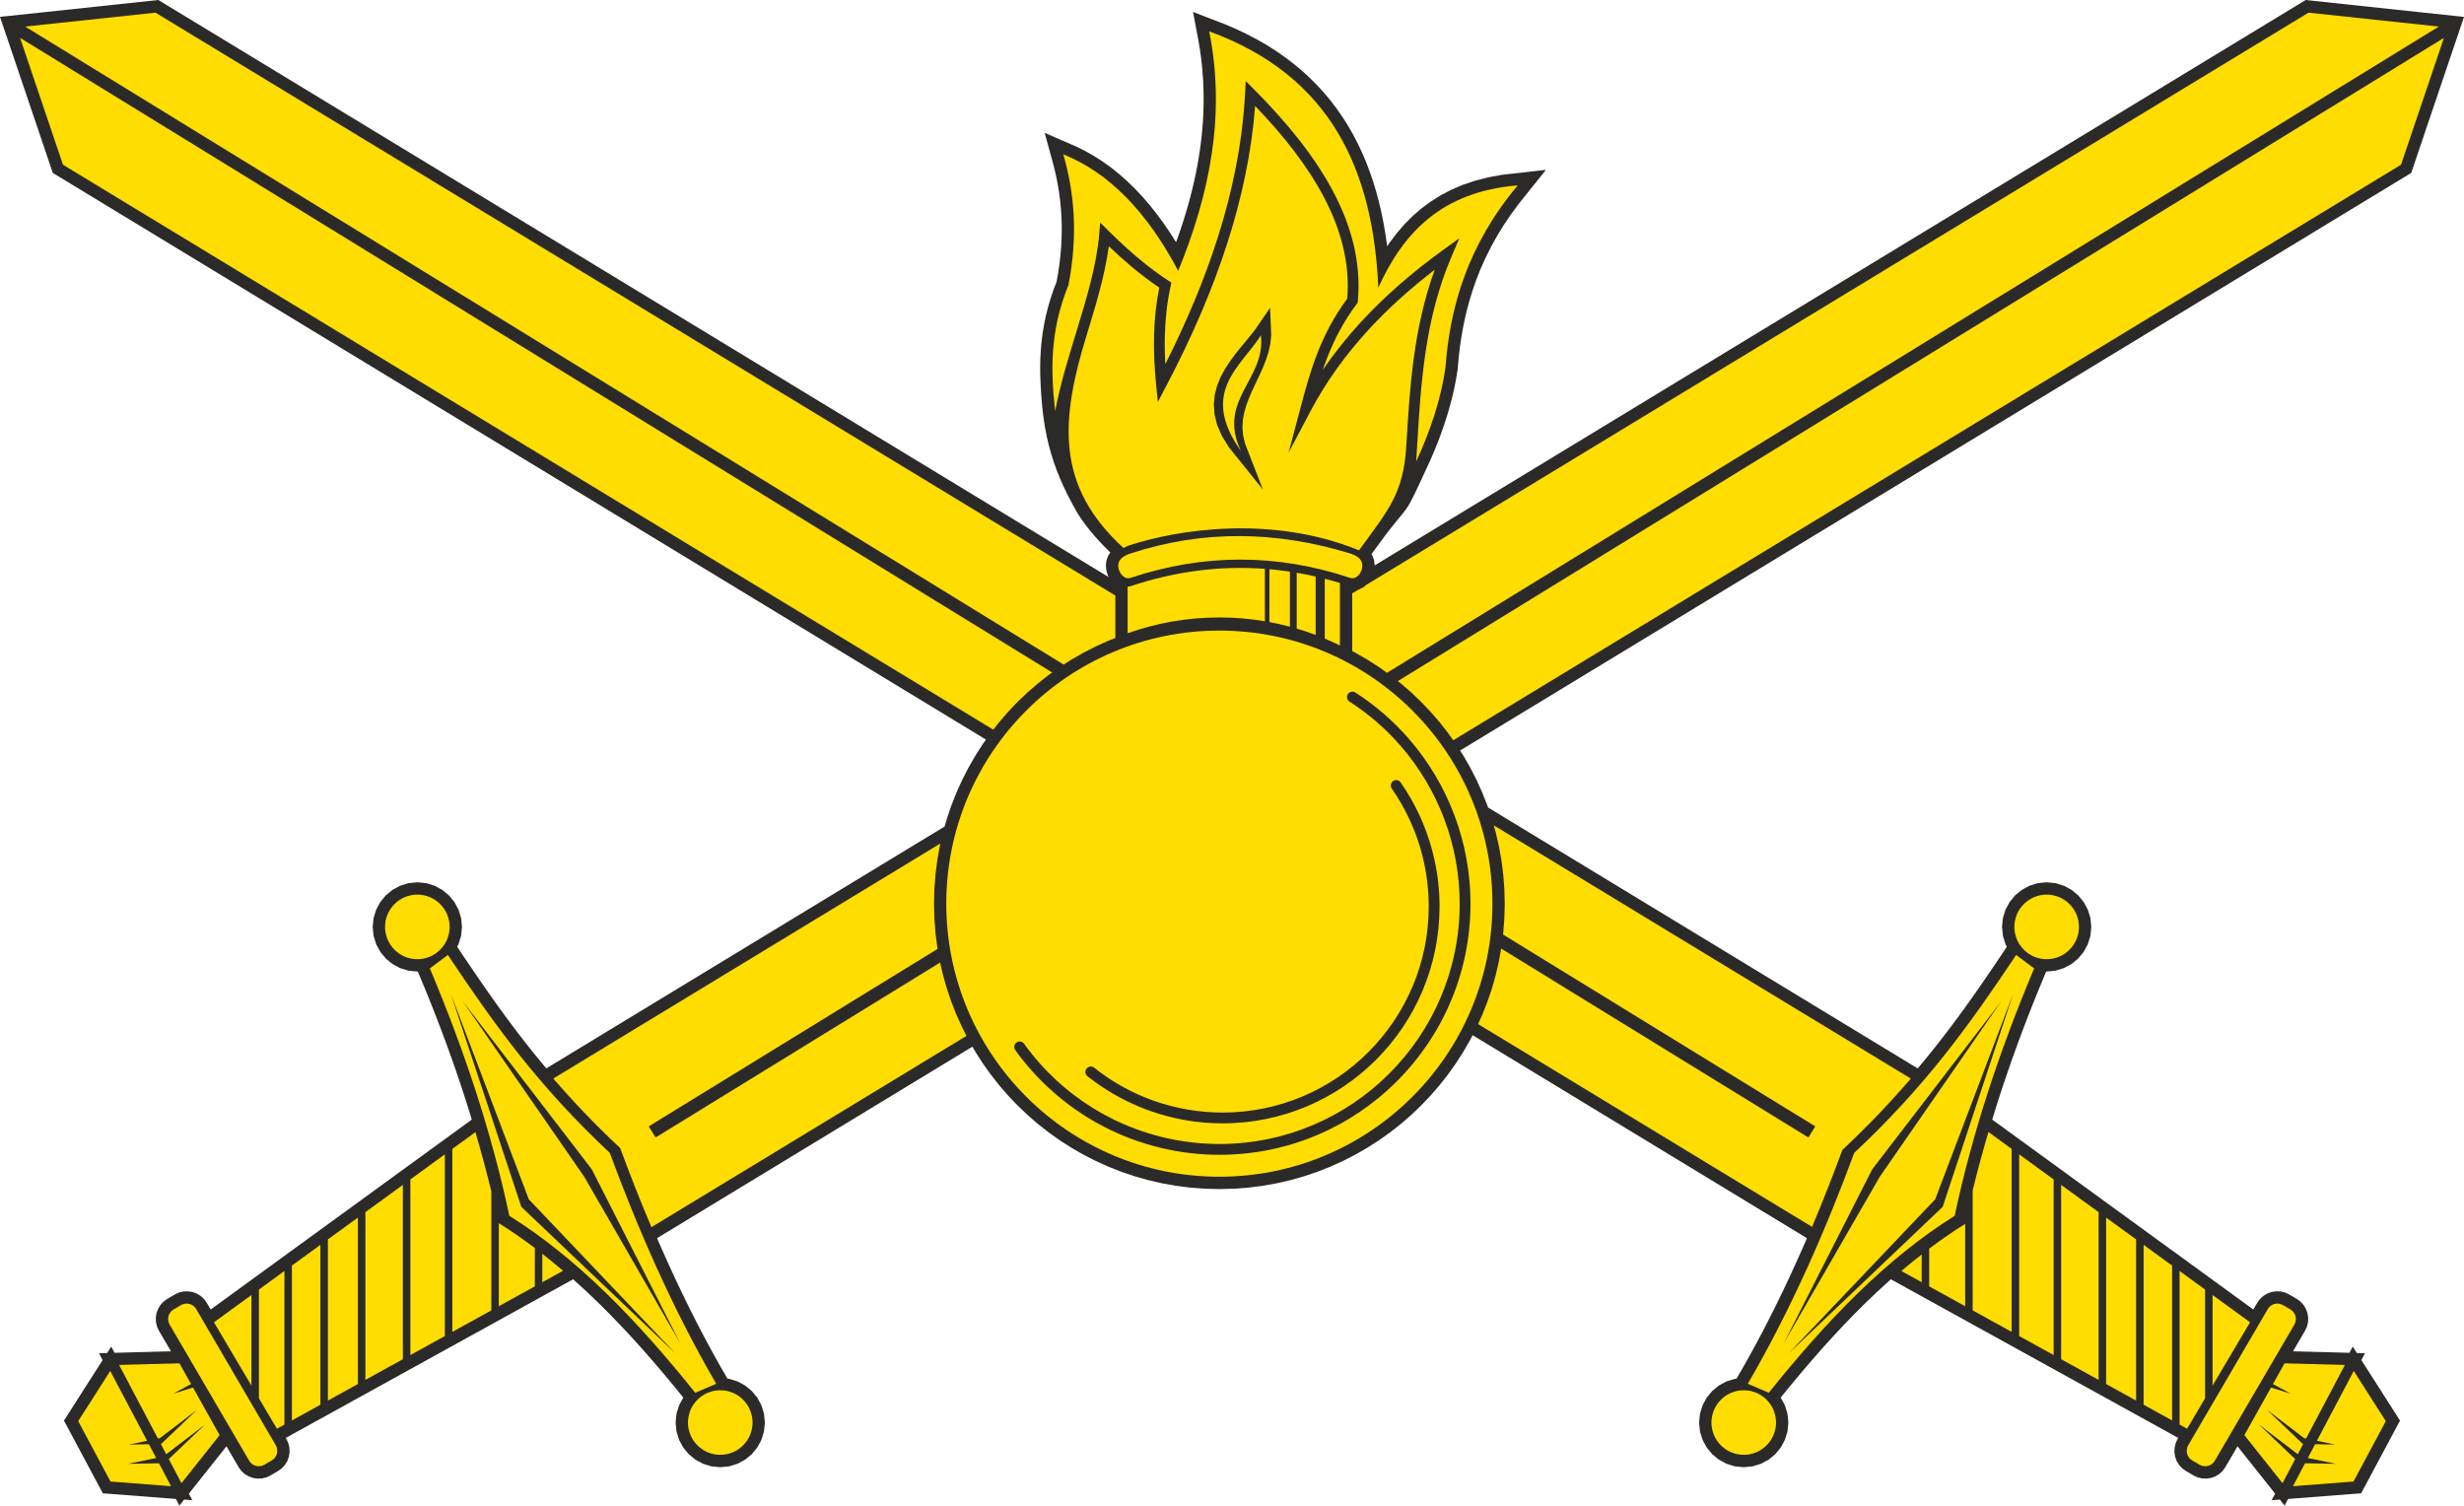
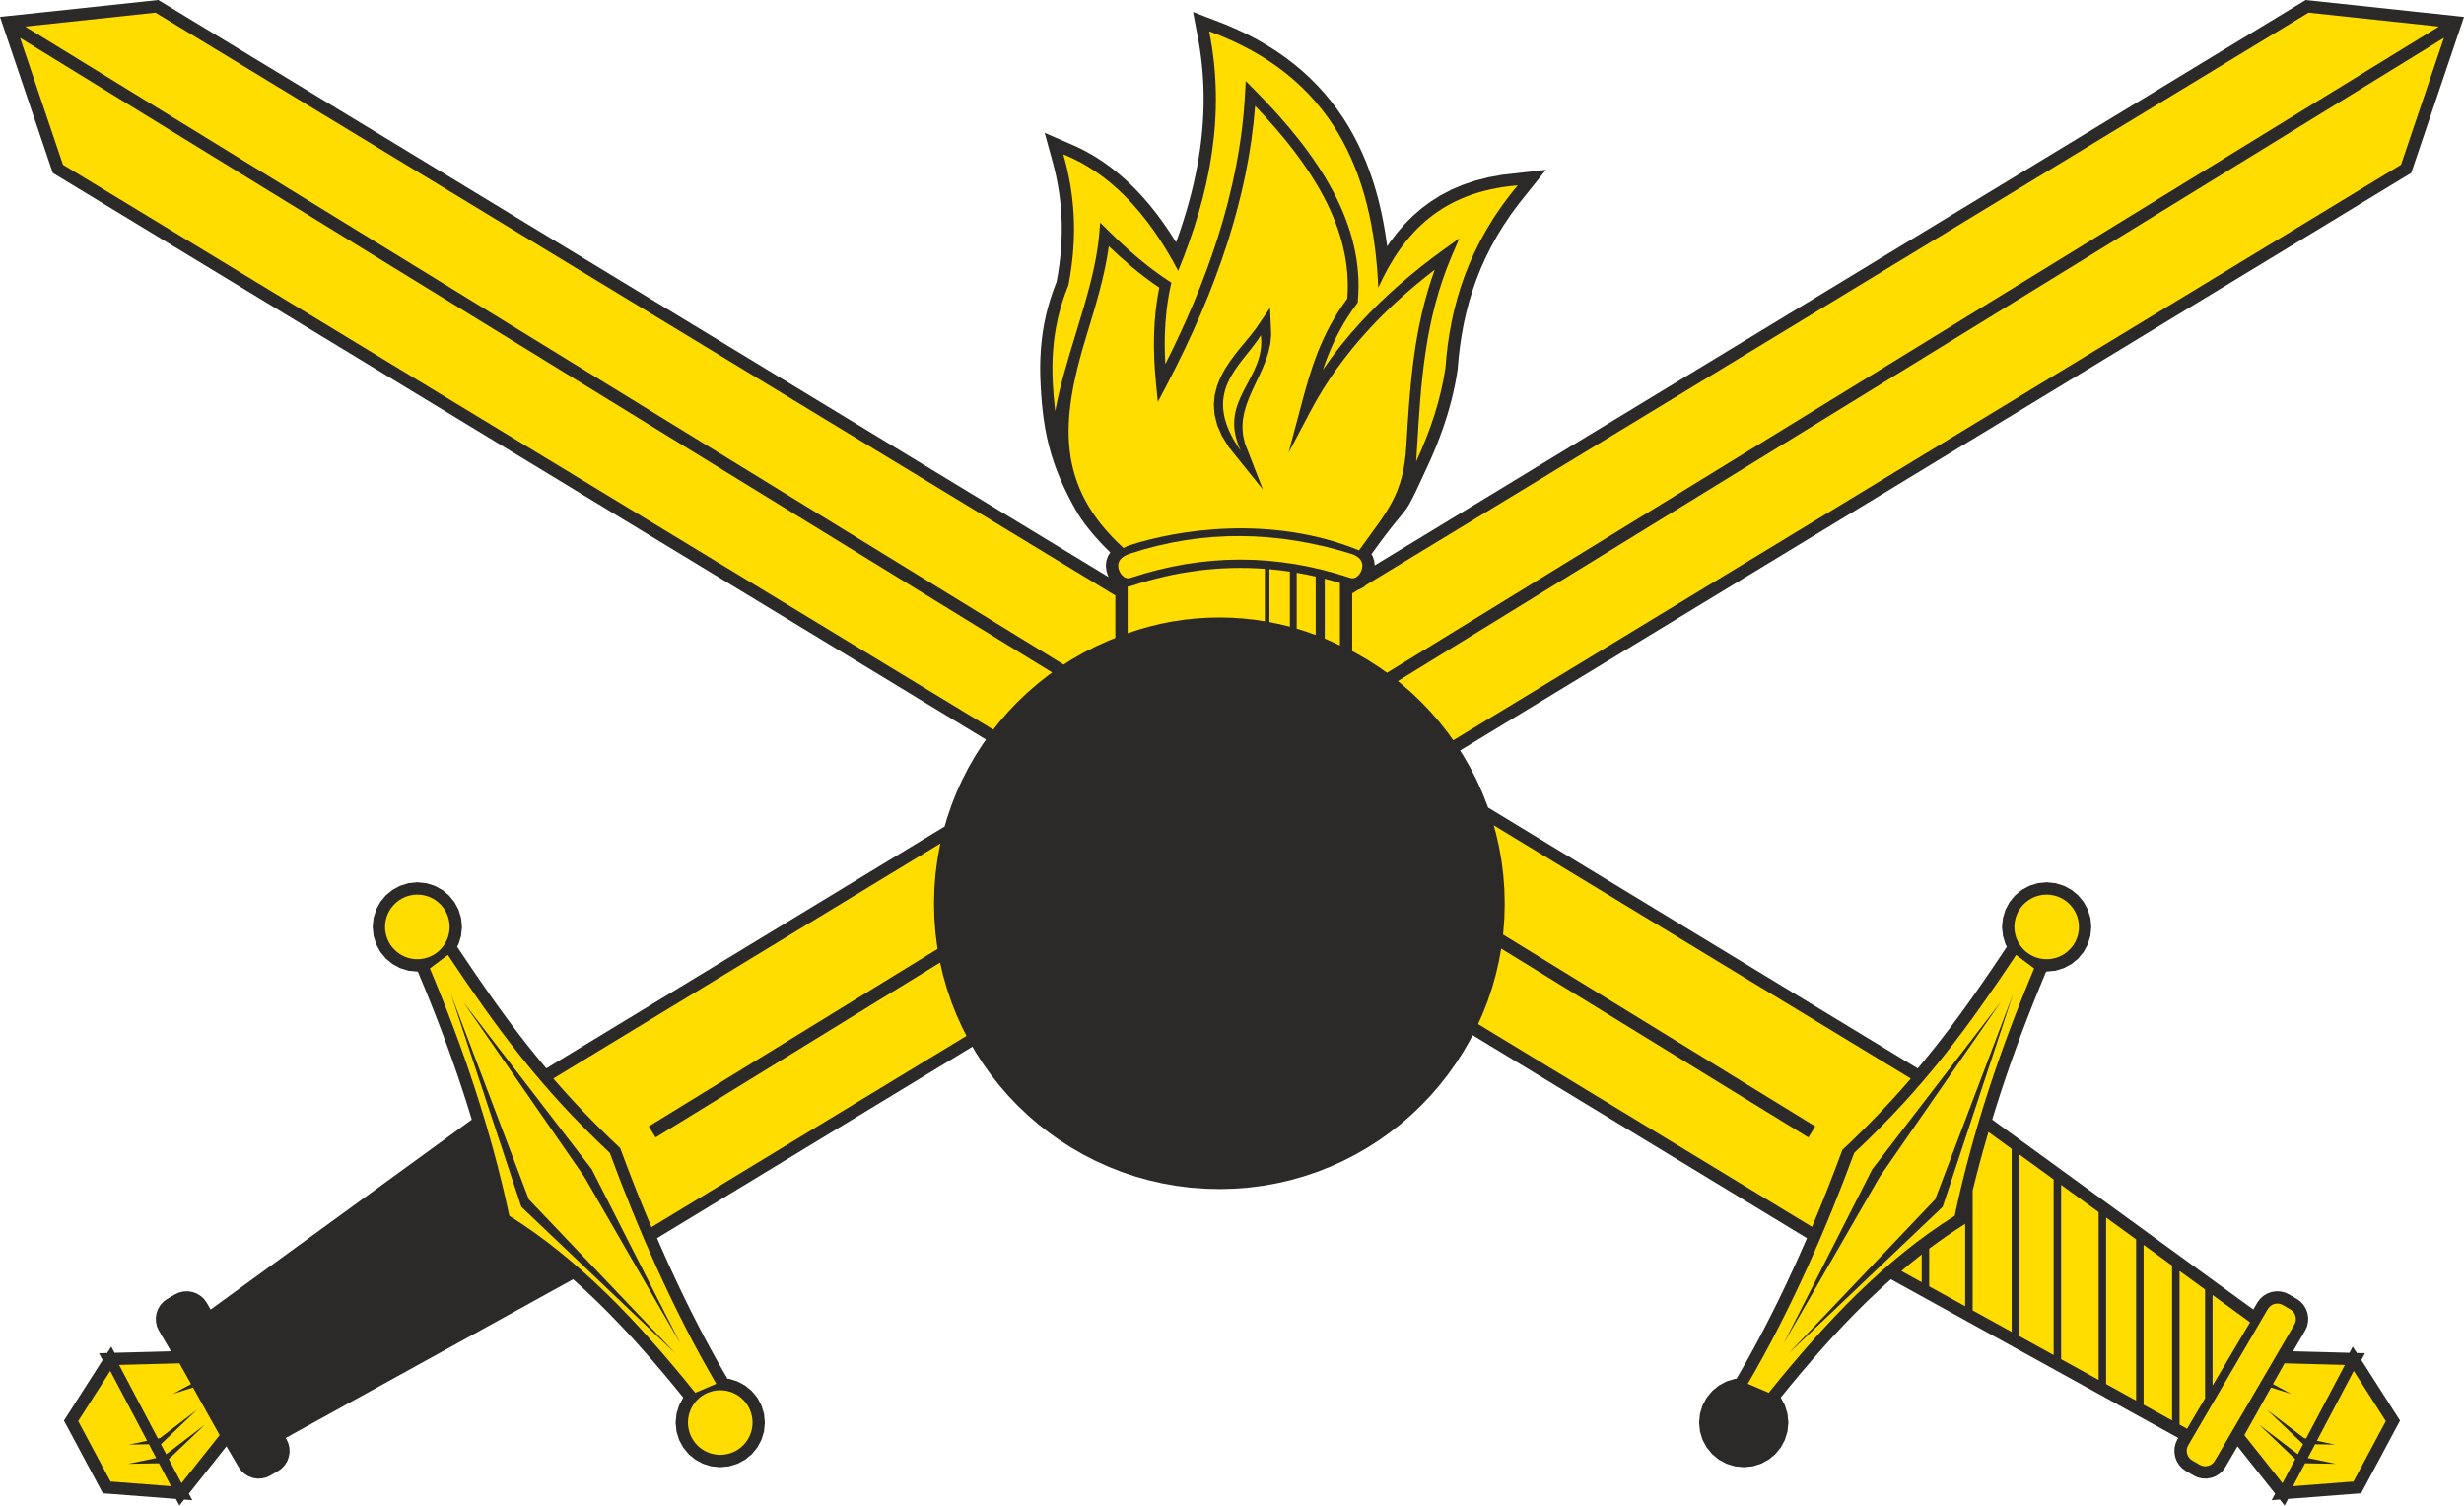
<svg xmlns="http://www.w3.org/2000/svg" xml:space="preserve" width="76.21mm" height="46.566mm" version="1.1" style="shape-rendering:geometricPrecision; text-rendering:geometricPrecision; image-rendering:optimizeQuality; fill-rule:evenodd; clip-rule:evenodd" viewBox="0 0 8204.4 5013.08">
  <defs>
    <style type="text/css">
   
    .fil0 {fill:#2B2A29}
    .fil1 {fill:#FFDD00}
   
  </style>
  </defs>
  <g id="Layer_x0020_1">
    <g id="_1498603590816">
      <path class="fil0" d="M1389.61 2937.69l29.92 3.05 27.93 8.66 25.31 13.76 21.95 18.13 18.15 22.02 13.72 25.25 8.67 27.97 2.99 29.81 -2.99 29.87 -8.67 27.95 -4.42 8.17 17.74 26.52 14.57 21.65 14.54 21.5 14.49 21.28 14.53 21.15 14.5 20.97 14.57 20.85 14.59 20.69 14.69 20.58 14.77 20.41 14.92 20.36 15 20.24 15.18 20.15 15.35 20.08 15.52 20.02 15.7 19.94 16 19.95 16.21 19.88 16.49 19.85 7.59 9 1326.34 -805.43 7.25 -25.49 14.91 -44.15 17.03 -43.21 19.07 -42.07 20.97 -40.98 22.88 -39.76 24.7 -38.58 10.72 -15.06 -3107.26 -1886.92 -163.42 -483.18 -12.29 -36.34 26.7 -2.84 500.46 -53.36 3164.47 1921.64 -3.05 -6.06 -4.61 -15.41 -1.78 -16.74 1.94 -17.04 5.67 -15.81 7.18 -11.09 -1 -0.93 -17.64 -17.47 -17.06 -17.92 -16.43 -18.31 -15.61 -18.56 -14.72 -18.78 -13.62 -18.85 -12.54 -19.01c-95.17,-164.28 -119.17,-284.97 -124.76,-464.22l-0.12 -26.59 0.66 -26.85 1.5 -27.28 2.51 -27.56 3.54 -27.93 4.68 -28.28 5.9 -28.68 7.25 -29.03 8.61 -29.42 10.09 -29.78 9.9 -25.78 4.87 -27.2 4.38 -29.78 3.39 -29.03 2.42 -28.4 1.51 -27.7 0.64 -27.1 -0.23 -26.47 -1.04 -25.99 -1.78 -25.43 -2.52 -24.94 -3.19 -24.43 -3.91 -24.06 -4.5 -23.66 -5.1 -23.28 -5.66 -22.94 -28.97 -105.58 107.38 46.69 29.4 14.73 28.79 16.47 28.12 18.11 27.52 19.85 26.81 21.47 26.17 23.1 25.51 24.72 24.88 26.39 24.2 27.94 23.6 29.56 22.93 31.12 22.33 32.76 19.93 31.51 5.28 -14.69 8.25 -23.65 7.82 -23.69 7.49 -23.72 7.11 -23.79 6.77 -23.8 6.32 -23.79 5.95 -23.88 5.54 -23.92 5.16 -23.9 4.66 -23.97 4.26 -24.03 3.78 -24.1 3.4 -24.09 2.86 -24.15 2.41 -24.19 1.91 -24.29 1.41 -24.33 0.93 -24.38 0.39 -24.43 -0.16 -24.56 -0.66 -24.58 -1.21 -24.65 -1.79 -24.72 -2.39 -24.86 -2.91 -24.88 -3.54 -24.94 -4.16 -25.06 -18.47 -97.93 106.71 41.21 37.26 16 35.76 17.03 34.28 18 32.86 19.03 31.37 19.97 29.95 20.91 28.54 21.85 27.22 22.79 25.78 23.69 24.43 24.56 23.1 25.35 21.79 26.25 20.44 26.97 19.24 27.75 17.94 28.47 16.76 29.24 15.53 29.87 14.38 30.57 13.21 31.16 12.12 31.82 11.05 32.33 9.98 32.94 8.97 33.45 8.02 33.99 7.04 34.51 6.16 35.01 5.22 35.46 1.28 10.43 8.63 -12.99 23.01 -30.38 24.84 -28.89 26.88 -27.23 29.08 -25.44 31.37 -23.4 33.65 -21.24 36.03 -18.88 38.49 -16.47 41.03 -13.83 43.52 -11.15 46.15 -8.34 145.99 -16.49 -90.95 113.62 -26.27 35.67 -24.05 35.78 -21.95 35.85 -19.91 36.03 -18.05 36.13 -16.18 36.26 -14.43 36.34 -12.72 36.58 -11.2 36.69 -9.66 36.85 -8.25 37.01 -6.85 37.19 -5.61 37.39 -4.42 37.54 -3.48 39.67 -3.32 21.06 -3.6 20.08 -4.07 20.11 -4.49 20.08 -4.91 20.13 -5.34 20.11 -5.73 20.15 -6.16 20.11 -6.52 20.16 -6.97 20.21 -7.34 20.24 -7.73 20.15 -8.08 20.26 -8.49 20.22 -8.86 20.29c-99.17,216.33 -55.98,120.66 -171.51,278.97l-16.55 22.65 -7.33 10.11 3.46 5.44 5.65 15.88 1.7 15.9 3099.95 -1882.48 500.46 53.36 26.7 2.84 -12.29 36.34 -163.42 483.18 -3167.08 1923.24 11.11 17.31 22.86 39.78 20.99 41.01 19 42.05 17.08 43.19 2.17 6.44 1430.53 868.72 7.68 -9.06 16.45 -19.85 16.16 -19.86 15.97 -19.95 15.77 -19.97 15.53 -20.03 15.36 -20.06 15.15 -20.15 15.02 -20.24 14.89 -20.34 14.76 -20.42 14.66 -20.62 14.67 -20.69 14.52 -20.83 14.53 -20.95 14.49 -21.18 14.52 -21.28 14.49 -21.48 14.57 -21.65 17.72 -26.58 -4.4 -8.11 -8.66 -27.93 -3.05 -29.92 3.05 -29.85 8.66 -27.95 13.73 -25.22 18.13 -22.04 22.04 -18.13 25.23 -13.74 27.95 -8.66 29.85 -3.05 29.92 3.05 27.93 8.66 25.31 13.76 21.95 18.13 18.15 22.02 13.72 25.25 8.68 27.97 2.98 29.81 -2.98 29.87 -8.68 27.95 -13.72 25.33 -18.15 21.96 -21.95 18.15 -25.33 13.7 -27.95 8.68 -29.87 2.98 -1.59 -0.16 -12.79 30.65 -10.31 25.01 -10.19 25.08 -10.09 25.04 -9.89 25.13 -9.83 25.15 -9.66 25.21 -9.55 25.14 -9.36 25.26 -9.27 25.29 -9.09 25.33 -9 25.33 -8.8 25.41 -8.68 25.42 -8.54 25.47 -8.39 25.44 -8.16 25.54 -8.06 25.59 -7.88 25.62 -2.13 7.02 48.7 35.42 56.88 41.37 82.91 60.28 56.88 41.35 0 0.02 92.88 67.54 56.88 41.37 67.93 49.41 56.88 41.35 62.94 45.75 56.88 41.37 52.94 38.53 56.88 41.37 119.8 87.14 13.95 -23.88 8.04 -10.96 11.34 -10.38 12.92 -7.77 14.05 -5.22 14.79 -2.33 14.94 0.42 15.04 3.47 12.42 5.64 28.4 16.58 11.07 8.07 10.36 11.36 7.83 12.97 5.1 13.95 2.45 14.78 -0.54 15.09 -3.43 15.01 -5.71 12.41 -40.87 69.93 187.86 5.02 10.97 -20.79 13.7 21.47 27.13 0.71 -12.07 22.88 128.72 201.49 -129.44 242.07 -243.19 18.76 -11.69 22.13 -15.89 -20.01 -27.17 2.09 11.5 -21.81 -125.22 -157.69 -41.29 70.65 -8.01 11.13 -11.45 10.41 -12.89 7.82 -13.96 5.11 -14.77 2.48 -15.16 -0.53 -15 -3.43 -12.47 -5.74 -28.29 -16.5 -11.03 -8.02 -10.39 -11.42 -7.77 -12.86 -5.2 -14.08 -2.36 -14.72 0.43 -14.97 3.43 -14.95 5.63 -12.5 3.29 -5.65 -29.1 -16.08 -70.46 -38.9 -56.88 -31.4 -67.93 -37.51 -56.88 -31.41 -92.88 -51.25 -56.88 -31.38 0 -0.02 -82.91 -45.77 -56.88 -31.4 -97.89 -54.02 -56.87 -31.42 -87.9 -48.5 -56.88 -31.42 -86.47 -47.73 -7.39 6.43 -38.35 35.03 -37.94 36.17 -37.46 37.33 -37.13 38.41 -36.75 39.42 -36.48 40.39 -36.15 41.33 -35.97 42.19 -35.73 43.03 -27.66 34.03 0.18 0.2 13.7 25.26 8.68 27.97 2.99 29.81 -2.99 29.87 -8.68 27.95 -13.7 25.33 -18.15 21.95 -21.95 18.15 -25.33 13.72 -27.96 8.67 -29.86 2.99 -29.82 -2.99 -27.97 -8.67 -25.25 -13.72 -22.02 -18.15 -18.13 -21.95 -13.75 -25.31 -8.66 -27.93 -3.05 -29.92 3.05 -29.85 8.66 -27.95 13.73 -25.23 18.13 -22.04 22.04 -18.13 25.22 -13.73 27.96 -8.66 5.82 -0.59 15.41 -26.52 13.16 -23.06 12.99 -23.22 12.9 -23.41 12.75 -23.49 12.56 -23.65 12.43 -23.72 12.3 -23.91 12.18 -23.94 12 -24.02 11.85 -24.1 11.68 -24.17 11.56 -24.2 11.37 -24.25 11.28 -24.31 11.09 -24.3 10.95 -24.28 10.78 -24.31 10.66 -24.22 4.61 -10.7 -1113.26 -676.03 -7.79 15.2 -22.86 39.8 -24.74 38.53 -26.48 37.26 -28.21 35.88 -29.87 34.48 -31.47 32.96 -32.96 31.47 -34.48 29.87 -35.89 28.22 -37.26 26.47 -38.52 24.74 -39.82 22.86 -40.98 20.99 -42.08 19.01 -43.14 17.06 -44.19 14.93 -45.1 12.83 -46 10.57 -46.78 8.4 -47.58 6.02 -48.21 3.66 -48.89 1.23 -48.82 -1.23 -48.22 -3.66 -47.54 -6.02 -46.81 -8.4 -45.96 -10.57 -45.12 -12.83 -44.15 -14.93 -43.19 -17.06 -42.05 -19.01 -41.01 -20.99 -39.78 -22.86 -38.56 -24.74 -37.23 -26.47 -35.9 -28.22 -34.46 -29.87 -33.02 -31.47 -31.44 -32.99 -29.85 -34.48 -28.19 -35.86 -26.52 -37.26 -24.7 -38.53 -9.59 -16.7 -1050.11 637.68 4.63 10.72 10.64 24.27 10.79 24.31 10.91 24.25 11.13 24.27 11.27 24.31 11.44 24.29 11.52 24.2 11.7 24.17 11.84 24.1 12.04 24.06 12.11 23.92 12.32 23.88 12.4 23.73 12.63 23.65 12.7 23.51 12.89 23.39 12.97 23.22 13.18 23.1 15.33 26.47 5.89 0.59 27.93 8.66 25.32 13.75 21.95 18.13 18.15 22.02 13.7 25.26 8.68 27.97 2.98 29.81 -2.98 29.87 -8.68 27.95 -13.7 25.33 -18.15 21.95 -21.95 18.15 -25.33 13.72 -27.96 8.67 -29.87 2.99 -29.81 -2.99 -27.97 -8.67 -25.25 -13.72 -22.02 -18.15 -18.13 -21.95 -13.75 -25.31 -8.66 -27.93 -3.06 -29.92 3.06 -29.85 8.66 -27.95 13.73 -25.23 0.14 -0.18 -27.66 -34.06 -35.73 -43.03 -35.92 -42.18 -36.2 -41.33 -36.44 -40.39 -36.76 -39.42 -37.12 -38.39 -37.5 -37.36 -37.89 -36.17 -38.35 -35.03 -7.41 -6.45 -86.51 47.76 -56.88 31.42 -87.9 48.5 -56.87 31.42 -97.89 54.02 -56.88 31.4 -82.91 45.77 0 0.02 -56.88 31.38 -92.88 51.25 -56.88 31.41 -67.93 37.51 -56.88 31.4 -70.46 38.9 -29.1 16.08 3.25 5.57 5.68 12.48 3.42 14.94 0.53 15.16 -2.48 14.72 -5.07 13.97 -7.84 12.93 -10.41 11.45 -11.13 8 -28.16 16.46 -12.39 5.75 -15.06 3.43 -15.13 0.53 -14.83 -2.48 -13.95 -5.11 -12.91 -7.82 -11.38 -10.39 -8.06 -11.08 -41.33 -70.73 -125.22 157.69 11.5 21.81 -27.17 -2.09 -15.89 20.01 -11.69 -22.13 -243.19 -18.76 -129.44 -242.07 128.72 -201.49 -12.07 -22.88 27.13 -0.71 13.7 -21.47 10.97 20.79 187.86 -5.02 -40.91 -70.01 -5.64 -12.42 -3.44 -15.04 -0.44 -14.92 2.33 -14.79 5.22 -14.05 7.77 -12.92 10.33 -11.29 10.97 -8.08 28.54 -16.68 12.5 -5.62 14.96 -3.44 14.97 -0.42 14.72 2.35 14.07 5.2 12.88 7.77 11.41 10.4 8 11.02 13.92 23.79 119.8 -87.14 56.87 -41.37 52.96 -38.53 56.88 -41.37 62.94 -45.75 56.88 -41.35 67.93 -49.41 56.88 -41.37 92.88 -67.54 0 -0.02 56.88 -41.35 82.91 -60.28 56.88 -41.37 48.78 -35.48 -2.09 -6.95 -7.89 -25.62 -8.06 -25.56 -8.22 -25.57 -8.35 -25.48 -8.5 -25.43 -8.68 -25.42 -8.84 -25.43 -8.95 -25.31 -9.11 -25.33 -9.25 -25.25 -9.43 -25.3 -9.5 -25.16 -9.68 -25.17 -9.82 -25.15 -9.93 -25.15 -10.04 -25.04 -10.23 -25.04 -10.29 -25.01 -12.88 -30.69 -1.59 0.16 -29.81 -2.98 -27.97 -8.68 -25.26 -13.7 -22.02 -18.15 -18.13 -21.96 -13.75 -25.31 -8.66 -27.93 -3.05 -29.92 3.05 -29.85 8.66 -27.95 13.73 -25.22 18.13 -22.04 22.04 -18.13 25.23 -13.74 27.95 -8.66 29.85 -3.05z" />
      <path class="fil1" d="M4461.57 2149.3l0 -208.19c-16.84,-5.08 -33.66,-9.76 -50.5,-14.07l0 199.22c17.12,7.17 33.93,14.88 50.5,23.05zm-706.85 -196.26l0 155.52c95.46,-34.05 198.21,-52.61 305.34,-52.61 51.65,0 102.27,4.35 151.58,12.63l0 -174.52c-149.23,-11.13 -298.45,8.14 -447.67,57.85 -3.15,1.06 -6.23,1.4 -9.25,1.13zm472.06 -57.75l0 175.97c23.04,4.27 45.76,9.42 68.16,15.39l0 -183.23c-22.72,-3.42 -45.44,-6.14 -68.16,-8.14zm90.89 11.79l0 185.97c21.37,6.3 42.42,13.37 63.1,21.16l0 -194.54c-21.04,-4.81 -42.06,-9 -63.1,-12.6z" />
      <path class="fil1" d="M3763.97 1924.22c243.88,-81.25 487.75,-81.23 731.67,0 21.2,7.06 40.62,-18.27 40.62,-40.62 0,0 0,0 0,0 0,-22.34 -19.27,-34.06 -40.62,-40.61 -243.91,-74.93 -487.81,-79.76 -731.67,0 -21.21,6.93 -40.61,18.27 -40.61,40.61 0,0 0,0 0,0 0,22.35 19.41,47.68 40.61,40.62z" />
      <path class="fil1" d="M3741.06 1824.73c-226.29,-206.49 -210.06,-423.52 -124.59,-703.04 31.2,-101.99 62.47,-204.05 75.54,-301.81 25.21,24.08 50.37,46.77 75.5,67.8 30.67,25.7 61.57,49.17 92.51,69.92 -10.38,51.6 -15.76,103.31 -17.27,155.04 -1.64,55.37 1.1,110.76 6.55,166.05l5.91 59.82 27.94 -53.19c83.54,-159.05 153.76,-319.42 205.32,-481.48 47.45,-149.02 79.06,-299.3 90.71,-451.07 95.47,99.4 174.53,200.21 228.75,303.15 57.93,110.02 87.48,222.62 78.02,338.51 -44.26,59.76 -74.93,119.41 -98.43,178.99 -23.85,60.45 -40.32,120.66 -56.29,180.84l-40.6 152.9 73.95 -139.93c50.71,-95.92 115.42,-185.75 192.86,-269.92 64.66,-70.29 138.2,-136.54 219.8,-199.23 -71.33,196.26 -83.03,391.54 -94.64,586.8 -9.61,161.61 -62.1,215.08 -157.45,347.66 -294.18,-120.43 -609.82,-67.31 -762.91,-17.24 -7.57,2.48 -14.87,5.54 -21.18,9.43zm487.83 -799.88l-47.87 70.14 -15.15 19.56 -16.9 20.63 -17.96 21.63 -18.17 22.81 -17.74 23.99 -16.49 25.34 -14.48 26.89 -11.58 28.65 -7.82 30.38 -3.09 32.17 2.5 33.7 8.84 35.07 15.71 36.15 23.08 37.26 113.39 140.9 -59.74 -153.46 -6.31 -27.13 -2.14 -25.92 1.41 -25.17 4.46 -24.63 7.02 -24.47 9.13 -24.39 10.59 -24.49 11.54 -24.61 11.85 -24.97 11.5 -25.43 10.45 -26.14 8.74 -26.95 6.19 -28.02 2.89 -29.19 -3.84 -90.29z" />
      <path class="fil1" d="M3540.52 513.9c150.43,60.3 277.92,189.63 382.56,387.98 104.58,-255.8 159.02,-518.75 103.16,-797.53 406.96,148.76 545.91,463.42 563.09,853.58 82.17,-181.51 210.04,-320.2 464.24,-340.58 -164.1,196.15 -225.72,400.18 -240.72,607.86 -15.08,102.18 -48.52,206.02 -97.36,311.3l3.08 -49.5c12.57,-211.77 25.18,-423.62 115.15,-634.11l25.46 -59.52 -52.52 37.87c-104.17,75.13 -196.51,155.57 -275.74,241.66 -46.67,50.73 -88.78,103.53 -126.23,158.46 5.09,-14.96 10.47,-29.92 16.37,-44.85 23,-58.3 53.03,-116.59 96.7,-174.7l3.07 -4.05 0.45 -5.11c11.41,-125.18 -19.6,-245.97 -81.47,-363.52 -61.24,-116.28 -152.81,-229.45 -263.26,-340.55l-28.6 -28.78 -2.14 40.54c-8.61,162.56 -40.89,323.36 -91.58,482.65 -44.73,140.52 -103.89,280.28 -173.94,419.28 -1.85,-32.9 -2.52,-65.8 -1.56,-98.66 1.57,-53.41 7.39,-106.96 18.99,-160.52l2.64 -12.09 -10.45 -6.79c-32.9,-21.4 -66.01,-46.32 -99.26,-74.17 -33.31,-27.88 -66.64,-58.66 -99.87,-91.64l-27.4 -27.19 -3.27 38.49c-8.95,105.62 -43.5,218.63 -78.04,331.55 -26.58,86.92 -53.12,173.84 -68.54,258.11 -14.9,-131.54 -18.7,-266.27 44.19,-420.06 32.96,-171.05 18.62,-310.43 -17.18,-435.41z" />
-       <path class="fil1" d="M4060.06 2099.67c502.09,0 909.27,407.17 909.27,909.27 0,502.04 -407.17,909.21 -909.27,909.21 -502.03,0 -909.2,-407.17 -909.2,-909.21 0,-502.09 407.17,-909.27 909.2,-909.27zm433.66 236.62c-8.27,-5.18 -10.97,-16.11 -5.93,-24.51 5.09,-8.52 16.16,-11.31 24.67,-6.22l0.2 0.12 0.46 0.31 0.02 -0.02c33.35,21.5 64.97,45.26 94.62,70.96 29.77,25.83 57.46,53.45 82.74,82.46 130.98,150.38 205.86,344.99 205.86,549.51l0 0.15 -0.06 0c-0.04,230.86 -93.67,439.96 -244.94,591.24 -151.22,151.2 -360.18,244.8 -590.94,244.87l0 0.06 -0.3 0 -0.25 0 0 -0.06c-134.57,-0.04 -265.18,-32.55 -381.68,-92.36 -19.5,-10.01 -38.17,-20.49 -55.84,-31.35l-1.18 -0.78c-93.06,-57.36 -175.21,-133.1 -240.53,-224.19 -5.79,-8.08 -3.91,-19.38 4.17,-25.17 8.08,-5.79 19.38,-3.91 25.17,4.18 62.71,87.41 141.38,159.96 230.49,214.79l0.8 0.43c17.89,10.99 35.71,21.06 53.31,30.08 111.49,57.25 236.49,88.37 365.31,88.4l0 -0.06 0.25 0 0.3 0 0 0.06c220.67,-0.06 420.64,-89.7 565.4,-234.44 144.82,-144.83 234.48,-344.92 234.51,-565.71l-0.06 0 0 -0.15c0,-195.71 -71.63,-381.94 -196.98,-525.82 -24.51,-28.16 -50.96,-54.57 -79.06,-78.94 -28.24,-24.47 -58.48,-47.19 -90.52,-67.84zm140.38 289.38c-5.65,-8.16 -3.58,-19.4 4.59,-25.04 8.16,-5.65 19.39,-3.58 25.04,4.58l0.2 0.29 0.02 -0.02c11.41,16.45 22.45,33.9 32.96,52.18 10.27,17.86 19.77,36.11 28.36,54.53 44.53,95.35 68.03,199.78 68.03,305.78l0 0.15 -0.05 0c-0.04,199.47 -80.92,380.12 -211.63,510.8 -130.63,130.61 -311.2,211.47 -510.54,211.55l0 0.05 -0.31 0 -0.37 0 0 -0.05c-81.58,-0.04 -162.07,-13.92 -238.05,-40.48 -12.39,-4.32 -24.7,-9.02 -36.79,-14 -62.39,-25.68 -121.32,-60.14 -174.68,-102.61 -7.77,-6.18 -9.05,-17.54 -2.89,-25.31 6.18,-7.78 17.54,-9.06 25.32,-2.89 50.8,40.42 106.78,73.18 165.92,97.54 11.55,4.75 23.22,9.2 34.94,13.3 72.2,25.23 148.7,38.45 226.22,38.47l0 -0.05 0.37 0 0.31 0 0 0.05c189.3,-0.05 360.81,-76.93 485.01,-201.11 124.26,-124.23 201.18,-295.85 201.19,-485.27l-0.05 0 0 -0.15c0,-100.92 -22.28,-200.14 -64.52,-290.56 -8.25,-17.68 -17.27,-35.03 -26.92,-51.84 -9.43,-16.41 -19.95,-32.95 -31.45,-49.51l0.04 -0.02 -0.04 -0.04 -0.23 -0.32z" />
      <polygon class="fil1" points="367.09,4564.85 260.36,4731.95 367.93,4933.1 569.57,4948.65 529.26,4872.24 426.69,4874.1 520.02,4854.71 495.83,4808.88 428.91,4810.08 489.8,4797.43 " />
      <polygon class="fil1" points="597.56,4539.52 396.56,4544.88 525.83,4789.95 532.49,4788.56 655.65,4694.46 536.38,4808.13 535.47,4808.16 553.39,4842.19 682.07,4743.87 561.96,4858.39 604.24,4938.54 731.28,4778.57 642.58,4620 575.47,4641.19 636.2,4608.56 " />
-       <path class="fil1" d="M837.2 4312.04l-124.8 90.79 124.8 210.85 0 -301.64zm968.55 -42.6l69.03 -38.11c-22.72,-19.49 -45.72,-38.37 -69.03,-56.61l0 94.71zm-144.79 79.92l119.82 -66.15 0 -127.66c-39.01,-29.47 -78.9,-57.11 -119.82,-82.72l0 276.53zm-78.01 -579.68l-76.76 55.84 0 609.26 129.8 -71.66 0 -396.12c-15.99,-66.15 -33.73,-131.93 -53.04,-197.33zm-101.72 73.98l-114.82 83.51 0 584.79 114.82 -63.39 0 -604.91zm-139.79 101.66l-124.82 90.76 0 558.57 124.82 -68.9 0 -580.43zm-149.78 108.91l-99.85 72.61 0 536.69 99.85 -55.12 0 -554.19zm-124.8 90.79l-94.87 68.97 0 515.7 94.87 -52.36 0 -532.31zm-119.82 87.11l-84.88 61.74 0 361.99 59.91 101.42 24.97 -13.8 0 -511.35z" />
      <path class="fil1" d="M1491.22 3179.67c156.78,234.87 302.32,437.43 539.19,659.01 90.56,246.28 210.28,522.49 354.47,768.84 -23.3,9.99 -46.6,19.97 -69.89,29.95 -190.55,-237.17 -388.61,-445.19 -619.07,-589.11 -59.6,-281.33 -151.8,-555.76 -264.61,-823.76 19.97,-14.99 39.94,-29.96 59.91,-44.94zm9.99 129.8l259.61 683.98 489.26 514.23 -514.23 -489.26 -234.64 -708.94zm763.85 1163.26l-319.51 -554.17 -404.4 -584.13 429.35 559.16 294.56 579.13z" />
-       <path class="fil1" d="M564.77 4410.48l264.97 453.5c10.23,17.54 32.9,23.49 50.44,13.24l24.79 -14.49c17.54,-10.23 23.47,-32.9 13.24,-50.44l-264.97 -453.5c-10.23,-17.54 -32.9,-23.47 -50.44,-13.24l-24.8 14.49c-17.53,10.25 -23.47,32.92 -13.23,50.44z" />
      <path class="fil1" d="M2398.25 4629.12c59.36,0 107.5,48.14 107.5,107.5 0,59.36 -48.14,107.5 -107.5,107.5 -59.35,0 -107.49,-48.14 -107.49,-107.5 0,-59.36 48.14,-107.5 107.49,-107.5z" />
      <polygon class="fil1" points="4654.37,2267.86 8137.58,126.06 7994.7,548.5 4838.87,2464.9 4821.49,2440.47 4793.29,2404.56 4763.41,2370.1 4731.95,2337.08 4698.96,2305.65 4664.48,2275.8 " />
      <polygon class="fil1" points="4502.49,1975.78 4522.85,1963.42 4524.57,1963.09 4541.39,1954.25 4548.59,1947.79 7686.66,42.15 8120.64,88.44 4618.26,2240.24 4591.35,2221.09 4552.81,2196.39 4513.01,2173.51 4502.49,2168.13 " />
      <polygon class="fil1" points="3541.64,2212.9 83.77,88.44 517.75,42.15 3713.8,1982.98 3713.8,2124.19 3690.25,2133.48 3648.18,2152.54 3607.2,2173.51 3567.44,2196.39 " />
      <polygon class="fil1" points="3307.35,2429.56 209.7,548.5 66.82,126.06 3503.42,2239.19 3491.61,2247.6 3455.75,2275.8 3421.29,2305.65 3388.25,2337.08 3356.81,2370.12 3326.96,2404.58 " />
      <path class="fil1" d="M3218.15 3449.1l-1049.07 637.06c-38.06,-89.74 -72.83,-178.36 -104.11,-263.43 -84.25,-78.8 -156.89,-155.24 -222.64,-231.54l1289.04 -782.78 -2.12 9.15 -8.35 46.81 -6.05 47.54 -3.67 48.22 -1.26 48.82 1.26 48.89 3.67 48.22 6.05 47.55 1.07 5.92 -961.83 590.93 22.81 37.1 947.36 -582.54 9.58 41.37 12.81 45.08 14.91 44.15 17.03 43.18 19.07 42.1 14.45 28.22z" />
      <path class="fil1" d="M6033.6 4085.11l-1112.06 -675.3 14.02 -31.04 17.07 -43.14 14.93 -44.19 12.83 -45.1 10.57 -45.98 7.51 -41.85 1022.97 629.02 22.81 -37.1 -1039.6 -638.71 0.71 -5.69 3.66 -48.22 1.24 -48.89 -1.24 -48.82 -3.66 -48.22 -6.02 -47.54 -8.39 -46.81 -10.57 -45.96 -6.7 -23.51 1388.69 843.29c-67.1,78.29 -141.33,156.6 -227.78,237.45 -30.44,82.8 -64.15,169 -101.01,256.28z" />
      <polygon class="fil1" points="7837.31,4564.85 7944.04,4731.95 7836.47,4933.1 7634.83,4948.65 7675.14,4872.24 7777.71,4874.1 7684.39,4854.71 7708.57,4808.88 7775.5,4810.08 7714.61,4797.43 " />
      <polygon class="fil1" points="7606.84,4539.52 7807.85,4544.88 7678.55,4789.95 7671.91,4788.56 7548.75,4694.46 7668.01,4808.13 7668.94,4808.16 7650.99,4842.19 7522.33,4743.87 7642.44,4858.39 7600.17,4938.54 7473.12,4778.57 7561.82,4620 7628.93,4641.19 7568.21,4608.56 " />
      <path class="fil1" d="M7367.2 4312.04l124.8 90.79 -124.8 210.85 0 -301.64zm-968.55 -42.6l-67.62 -37.33c22.26,-19.01 44.8,-37.45 67.62,-55.27l0 92.6zm144.79 79.92l-119.82 -66.15 0 -125.5c38.86,-29.29 78.58,-56.78 119.34,-82.23l0.48 -2.26 0 276.15zm77.51 -580.05l77.25 56.21 0 609.26 -129.8 -71.66 0 -399.28c15.88,-65.21 33.45,-130.06 52.55,-194.53zm102.22 74.35l114.82 83.51 0 584.79 -114.82 -63.39 0 -604.91zm139.79 101.66l124.82 90.76 0 558.57 -124.82 -68.9 0 -580.43zm149.78 108.91l99.85 72.61 0 536.69 -99.85 -55.12 0 -554.19zm124.8 90.79l94.85 68.97 0 515.7 -94.85 -52.36 0 -532.31zm119.82 87.11l84.88 61.74 0 361.99 -59.91 101.42 -24.97 -13.8 0 -511.35z" />
      <path class="fil1" d="M6713.19 3179.67c-156.78,234.87 -302.32,437.43 -539.19,659.01 -90.56,246.28 -210.28,522.49 -354.47,768.84 23.3,9.99 46.6,19.97 69.89,29.95 190.55,-237.17 388.61,-445.19 619.07,-589.11 59.6,-281.33 151.82,-555.76 264.61,-823.76 -19.97,-14.99 -39.94,-29.96 -59.91,-44.94zm-9.99 129.8l-259.61 683.98 -489.26 514.23 514.23 -489.26 234.64 -708.94zm-763.85 1163.26l319.51 -554.17 404.4 -584.13 -429.35 559.16 -294.56 579.13z" />
      <path class="fil1" d="M7639.63 4410.48l-264.97 453.5c-10.23,17.54 -32.9,23.49 -50.44,13.24l-24.79 -14.49c-17.54,-10.23 -23.47,-32.9 -13.24,-50.44l264.97 -453.5c10.23,-17.54 32.9,-23.47 50.44,-13.24l24.8 14.49c17.53,10.25 23.47,32.92 13.23,50.44z" />
-       <path class="fil1" d="M5806.15 4629.12c-59.36,0 -107.5,48.14 -107.5,107.5 0,59.36 48.14,107.5 107.5,107.5 59.35,0 107.49,-48.14 107.49,-107.5 0,-59.36 -48.14,-107.5 -107.49,-107.5z" />
      <path class="fil1" d="M6814.79 2978.82c-59.36,0 -107.5,48.15 -107.5,107.5 0,59.36 48.14,107.5 107.5,107.5 59.36,0 107.5,-48.14 107.5,-107.5 0,-59.35 -48.14,-107.5 -107.5,-107.5z" />
      <path class="fil1" d="M1389.61 2978.82c59.36,0 107.5,48.15 107.5,107.5 0,59.36 -48.14,107.5 -107.5,107.5 -59.36,0 -107.5,-48.14 -107.5,-107.5 0,-59.35 48.14,-107.5 107.5,-107.5z" />
      <path class="fil1" d="M4198.4 1116.43c-65.22,104.17 -206.03,188.23 -66.72,384.92 -80.26,-171 83.93,-236.95 66.72,-384.92z" />
    </g>
  </g>
</svg>